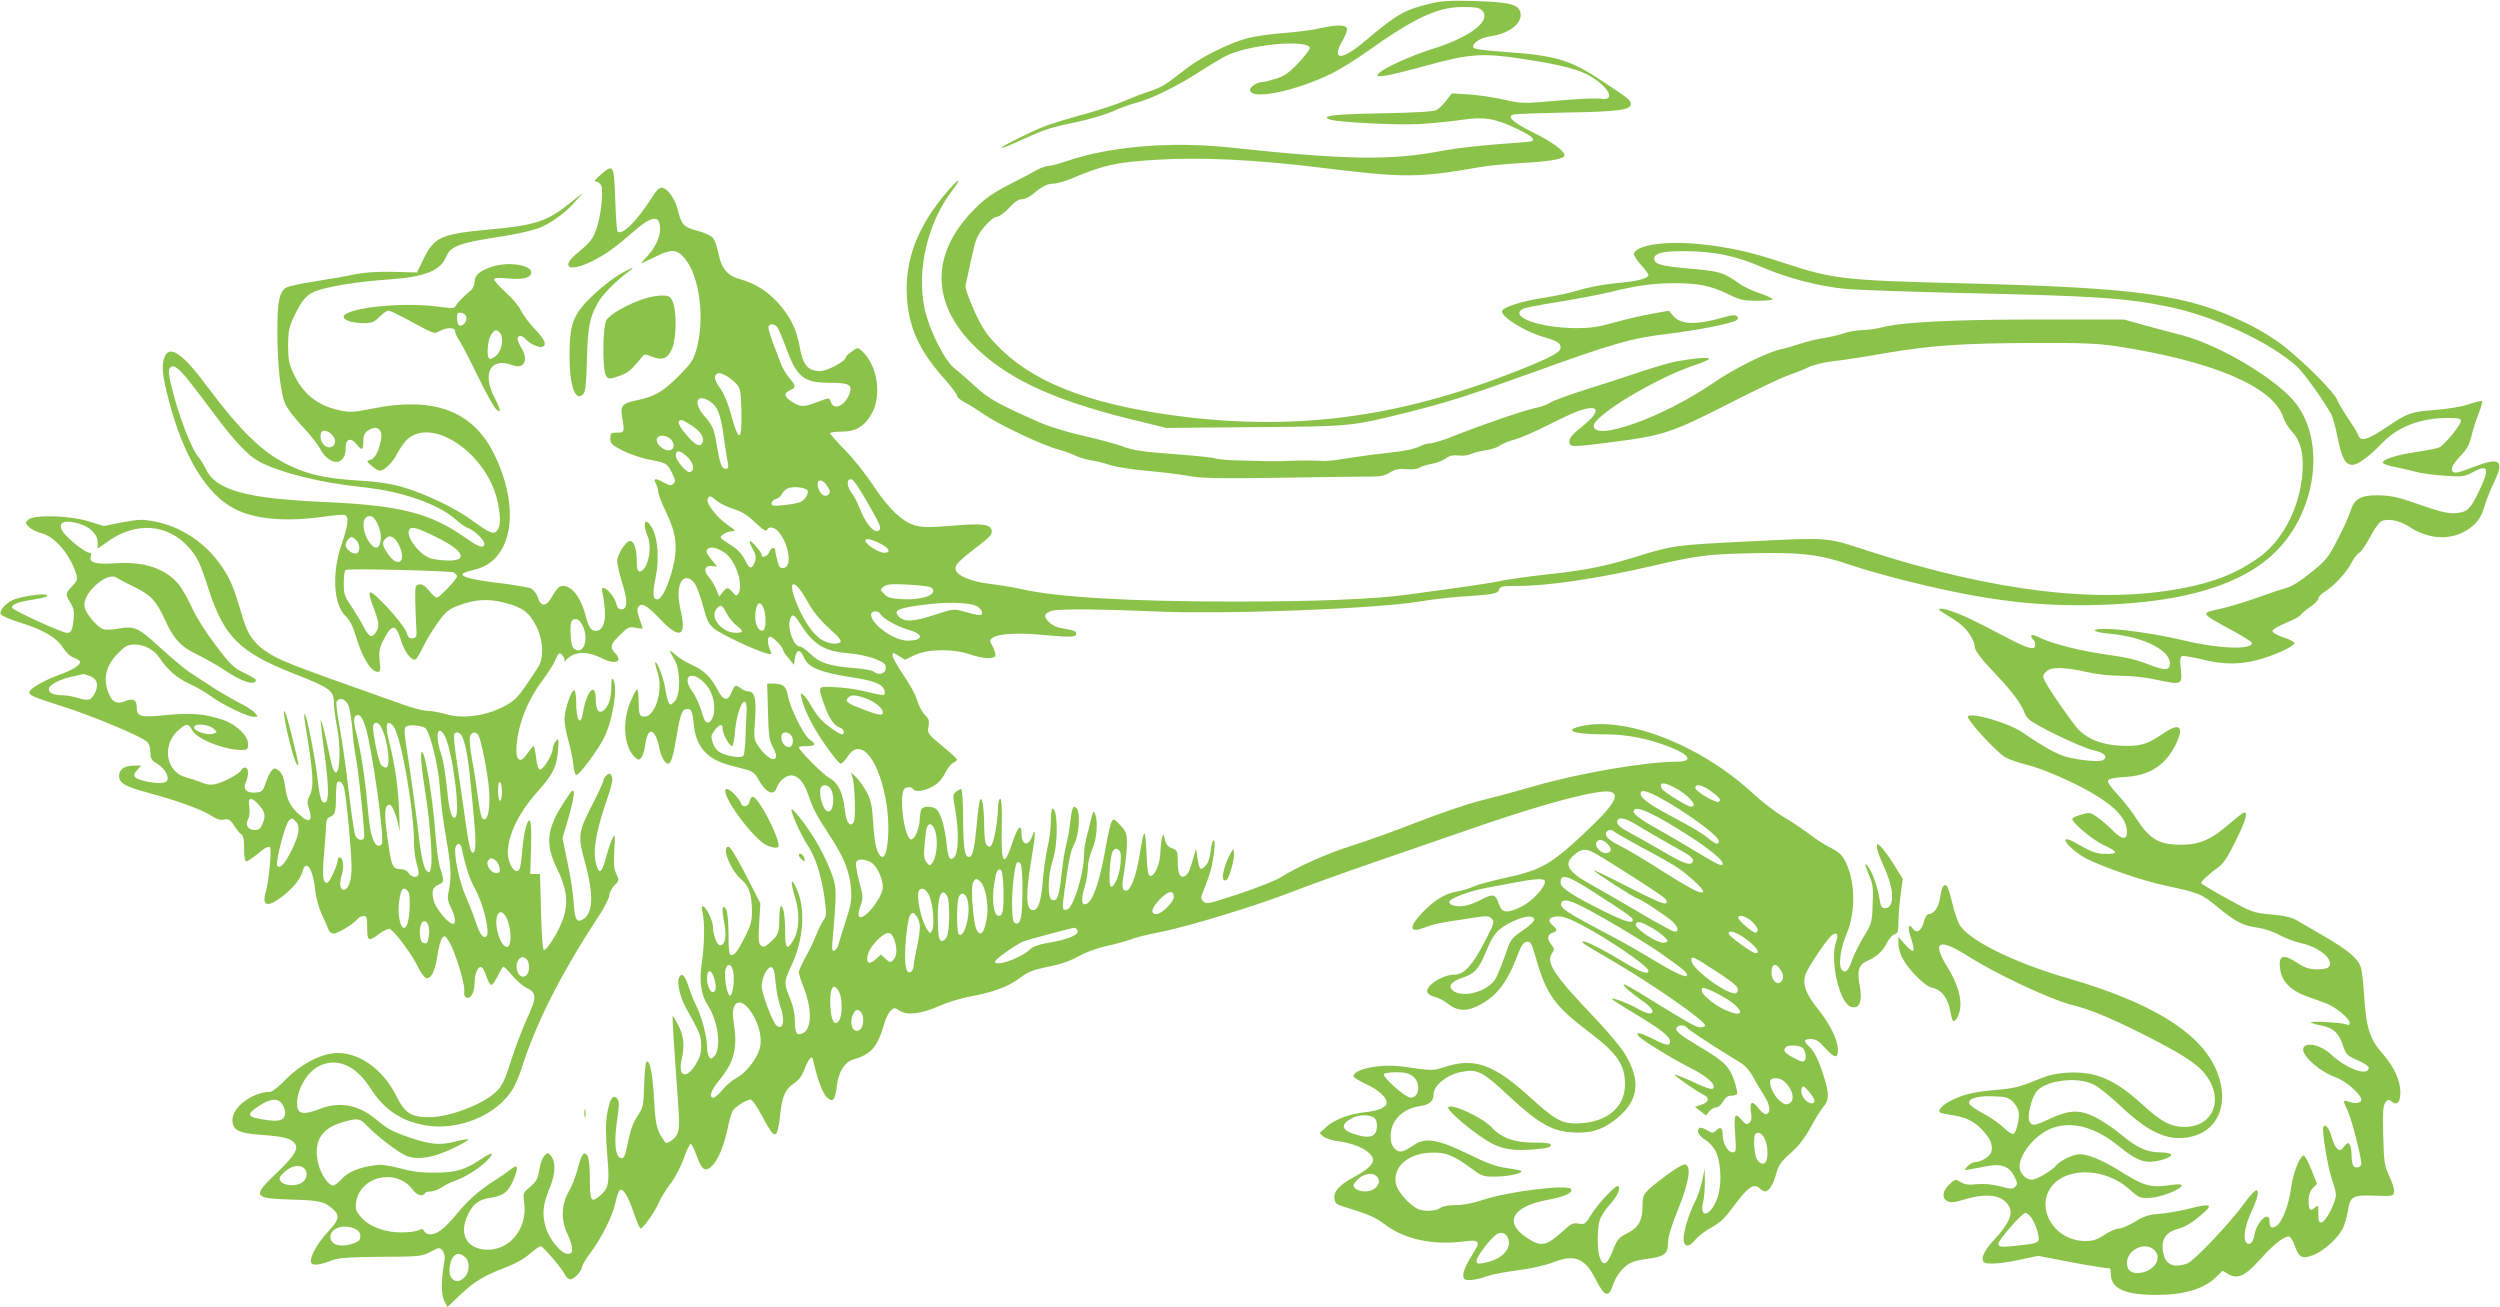
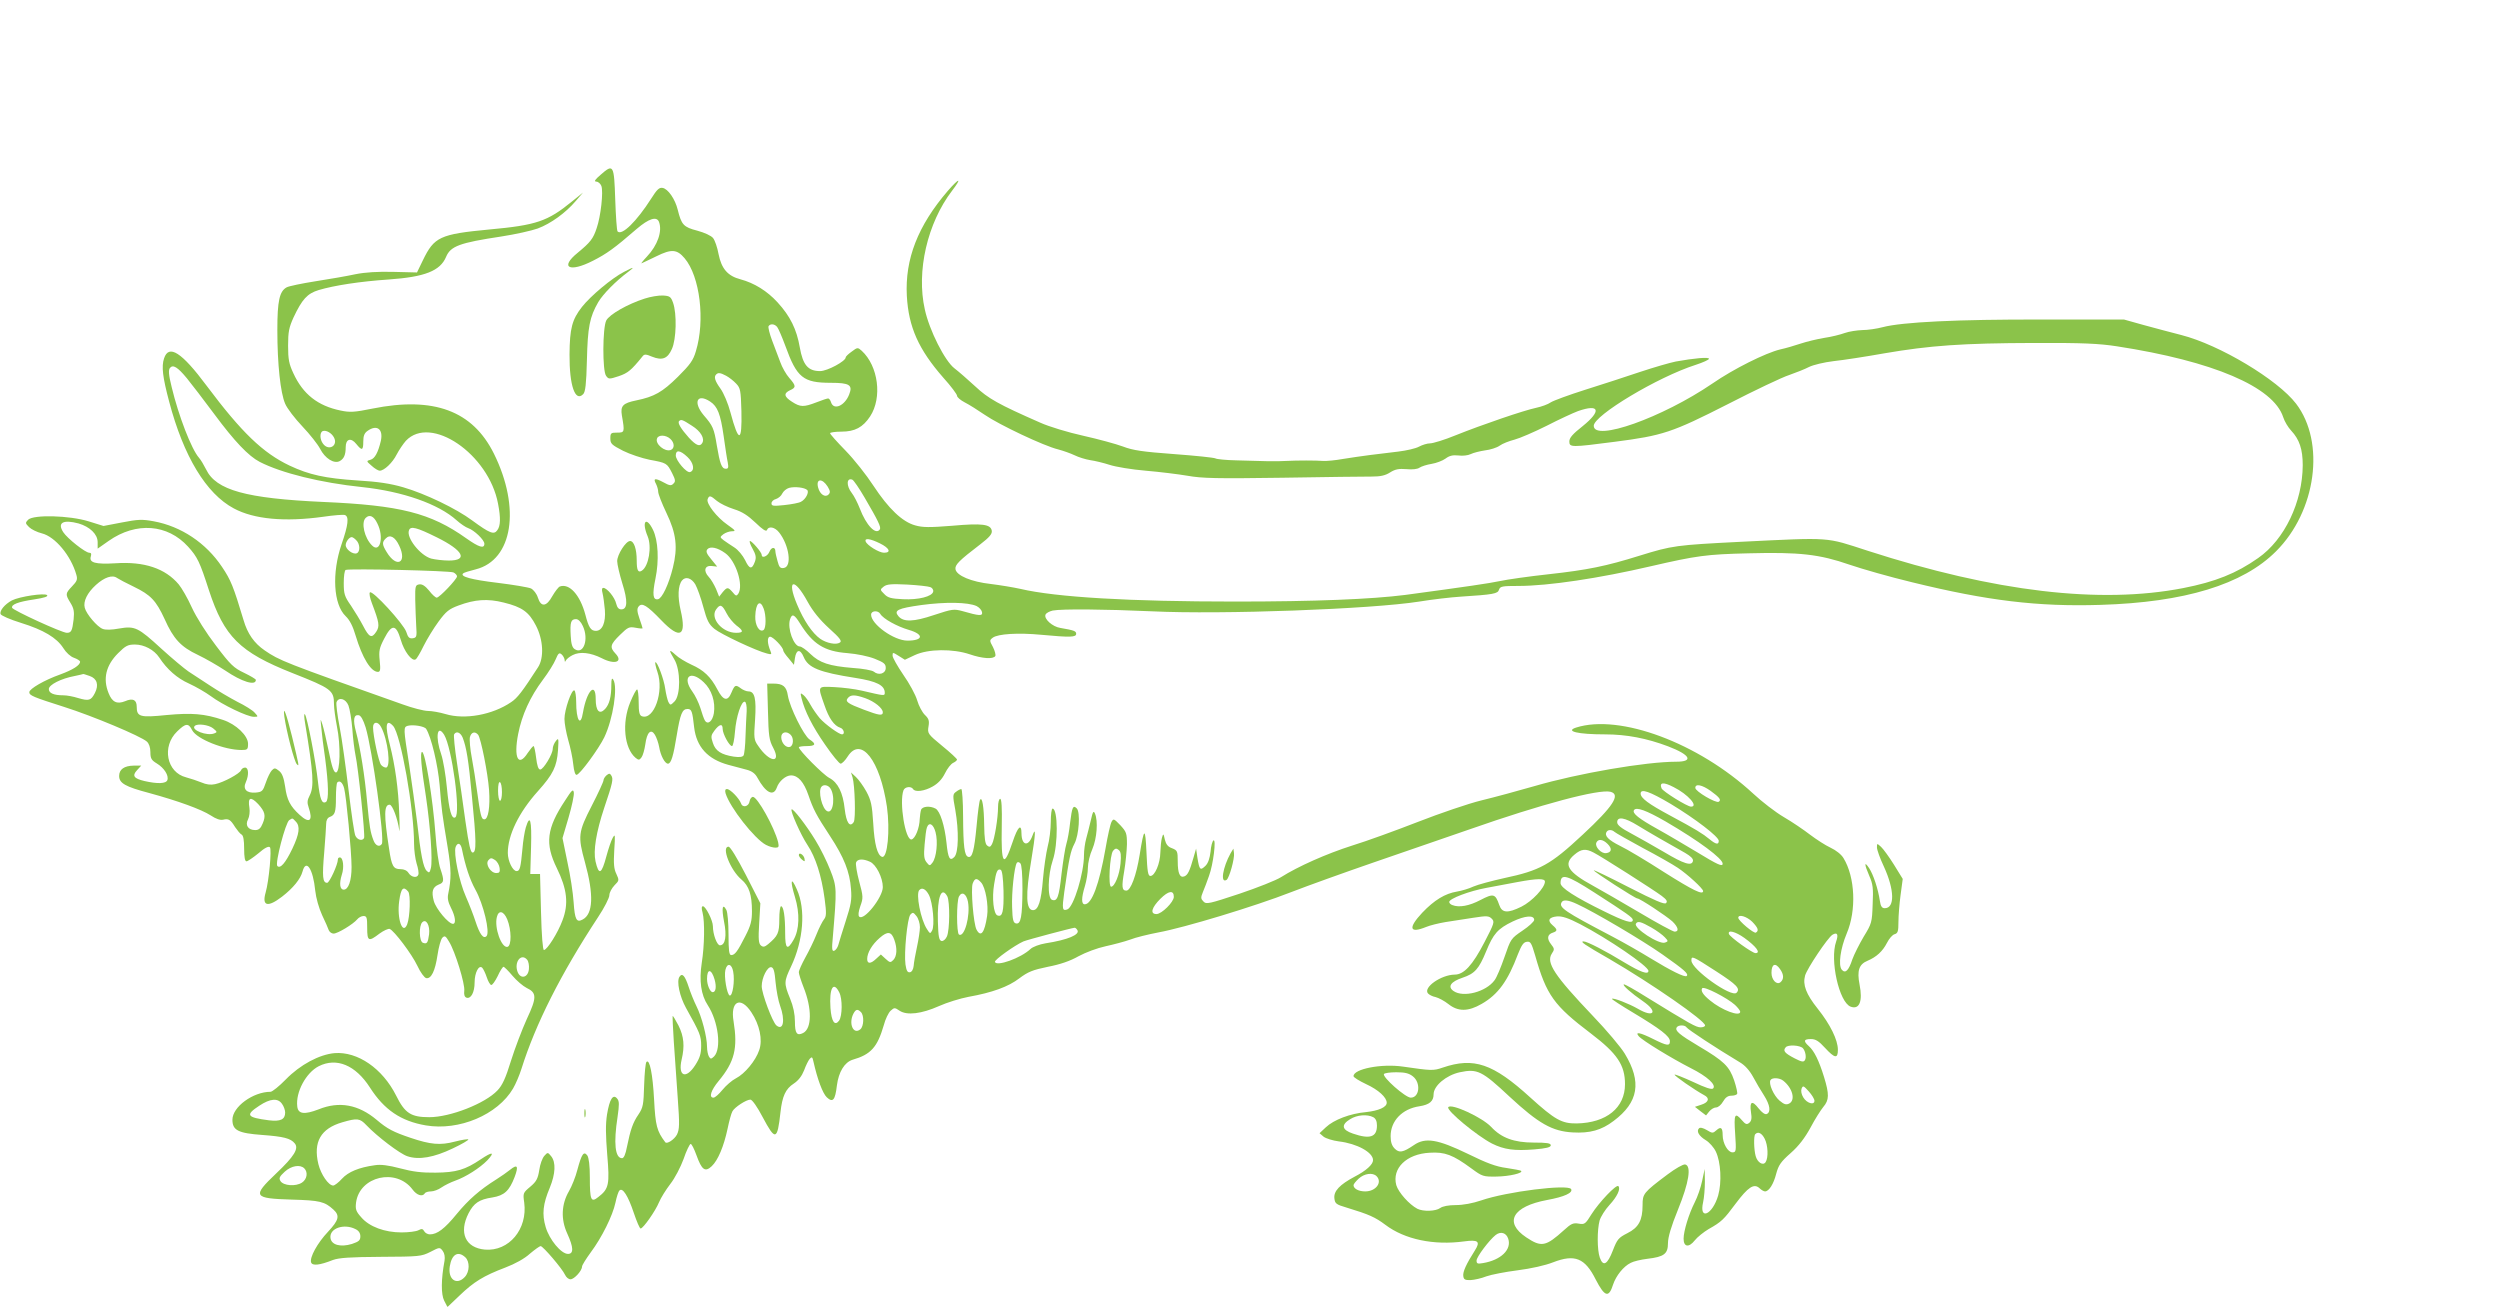
<svg xmlns="http://www.w3.org/2000/svg" version="1.0" width="1280pt" height="669pt" viewBox="0 0 1280 669" preserveAspectRatio="xMidYMid meet">
  <g transform="translate(0,669) scale(0.1,-0.1)" fill="#8bc34a" stroke="none">
-     <path d="M7320 6671 c-126 -30 -171 -55 -327 -188 -127 -107 -180 -105 -117 3 14 24 23 51 20 59 -7 19 -56 19 -138 0 -35 -8 -117 -19 -184 -24 -67 -5 -150 -17 -185 -26 -89 -23 -232 -93 -308 -151 -35 -27 -80 -61 -100 -76 -20 -15 -61 -35 -91 -44 -30 -9 -89 -32 -131 -50 -41 -18 -136 -49 -209 -69 -74 -20 -161 -47 -195 -59 -66 -25 -225 -103 -225 -111 0 -6 27 5 115 45 105 48 139 59 267 85 64 13 146 38 183 54 36 17 93 37 127 46 75 19 212 87 325 161 46 30 105 65 131 78 112 57 411 86 428 42 3 -7 -24 -42 -58 -78 -52 -54 -74 -69 -118 -82 -29 -9 -59 -16 -66 -16 -27 0 -64 -24 -64 -40 0 -56 236 -7 425 87 39 20 120 70 180 113 240 170 354 223 481 224 55 1 86 -3 97 -13 62 -51 -47 -139 -253 -203 -109 -34 -250 -99 -271 -124 -13 -16 -10 -17 36 -11 28 4 124 28 215 53 211 58 279 63 470 35 224 -34 310 -57 377 -100 89 -58 111 -120 37 -106 -19 3 -116 -1 -216 -10 -182 -16 -184 -16 -283 6 -55 12 -137 24 -181 26 l-81 5 -28 -37 c-16 -20 -38 -41 -49 -48 -14 -8 -105 -14 -281 -17 -250 -5 -317 -13 -266 -32 40 -14 344 -30 461 -23 63 4 158 13 211 21 119 17 172 9 287 -46 77 -37 98 -56 70 -64 -7 -2 -87 -9 -178 -15 -91 -7 -210 -21 -265 -31 -270 -53 -491 -50 -1100 15 -302 32 -611 6 -834 -70 -41 -14 -84 -25 -95 -25 -12 0 -37 -9 -56 -20 -19 -11 -84 -45 -145 -76 -88 -46 -124 -72 -180 -129 -214 -218 -219 -464 -14 -679 166 -175 402 -289 813 -391 l188 -46 452 4 c499 4 491 3 791 78 196 49 308 85 630 201 409 148 505 176 689 198 163 20 328 53 356 70 11 7 12 12 3 21 -8 8 -26 7 -69 -6 -139 -40 -220 -38 -258 9 l-21 25 -85 -15 c-47 -8 -133 -28 -191 -44 -84 -24 -125 -30 -200 -30 -187 1 -346 59 -271 99 10 5 91 21 180 35 89 14 208 37 264 50 136 34 224 46 334 46 120 0 184 -13 270 -55 63 -31 79 -35 153 -35 48 0 80 4 76 9 -3 5 -34 19 -69 31 -36 12 -82 34 -104 50 -76 55 -99 62 -254 75 -144 13 -178 22 -178 51 0 28 44 39 160 38 147 -1 257 -24 387 -80 136 -59 302 -102 443 -114 63 -5 320 -14 570 -20 694 -15 851 -25 1070 -70 235 -48 521 -181 661 -307 36 -33 142 -182 178 -250 6 -12 20 -66 31 -120 21 -102 39 -133 75 -133 27 0 85 42 150 110 82 85 197 130 338 130 55 0 67 -3 67 -16 0 -19 -82 -119 -109 -134 -10 -5 -64 -16 -119 -24 -104 -16 -172 -37 -172 -55 0 -5 26 -15 58 -21 31 -6 82 -18 112 -26 30 -8 98 -17 150 -20 87 -6 99 -4 140 18 81 44 89 21 32 -98 -46 -93 -58 -105 -115 -111 -44 -4 -84 6 -232 58 -68 24 -109 32 -167 33 -93 1 -124 -17 -145 -84 -7 -25 -37 -90 -66 -145 -47 -91 -59 -106 -136 -167 -53 -43 -98 -72 -125 -78 -22 -6 -88 -28 -146 -49 -58 -21 -140 -46 -183 -56 -115 -25 -117 -21 56 -115 53 -29 97 -57 97 -62 0 -37 -172 -30 -363 16 -124 30 -306 56 -389 56 -83 0 -64 -17 27 -25 169 -16 305 -83 305 -152 0 -37 -25 -38 -112 -4 -54 22 -118 37 -196 47 -139 19 -290 56 -354 87 -34 17 -48 20 -48 11 0 -7 5 -16 10 -19 6 -3 10 -15 10 -26 0 -31 -32 -23 -148 38 -161 85 -222 114 -281 134 -55 19 -82 16 -47 -5 88 -54 109 -70 136 -107 16 -23 30 -52 30 -65 0 -25 25 -58 120 -159 70 -73 123 -145 134 -181 4 -12 14 -29 24 -37 36 -33 270 -145 326 -157 58 -12 81 -34 55 -51 -17 -12 -118 -3 -189 16 -47 12 -117 51 -226 126 -71 48 -263 104 -278 81 -9 -15 146 -184 192 -210 20 -11 67 -27 103 -36 79 -18 246 -90 343 -148 121 -71 176 -133 176 -198 0 -43 -27 -39 -75 10 -22 22 -56 52 -77 66 -36 25 -40 26 -83 13 -25 -7 -45 -17 -45 -22 0 -20 104 -107 159 -133 64 -29 76 -43 39 -45 -71 -3 -85 1 -180 55 -25 15 -49 23 -52 17 -9 -13 52 -69 104 -96 88 -45 288 -114 406 -139 179 -39 183 -41 269 -111 94 -77 128 -94 206 -105 33 -5 82 -21 111 -38 29 -16 78 -34 109 -41 98 -21 175 -89 140 -124 -6 -6 -33 -10 -61 -10 -38 1 -60 8 -96 32 -76 50 -101 41 -89 -35 9 -59 53 -105 130 -133 33 -12 80 -29 104 -38 49 -18 121 -77 121 -100 0 -11 -5 -13 -17 -8 -24 10 -190 19 -181 10 4 -4 28 -11 54 -16 60 -11 89 -38 110 -102 15 -46 21 -52 76 -76 38 -17 58 -31 56 -41 -8 -41 -114 -2 -194 72 -77 71 -181 63 -127 -10 31 -42 99 -90 154 -109 49 -17 129 -88 129 -113 0 -17 -28 -23 -60 -12 -36 13 -36 9 -9 -47 18 -38 69 -235 69 -269 0 -19 -31 -27 -41 -11 -5 8 -9 32 -9 54 0 22 -4 47 -9 54 -8 12 -13 11 -29 -9 -17 -21 -22 -23 -36 -11 -9 8 -21 33 -27 57 -12 45 -33 72 -43 55 -10 -15 24 -220 45 -273 10 -27 19 -61 19 -76 -1 -38 -51 -136 -72 -140 -15 -3 -18 4 -18 44 0 45 -1 46 -18 31 -24 -22 -32 -13 -32 37 0 27 7 47 21 62 l22 23 -29 73 c-16 40 -34 72 -39 72 -21 -3 -55 -92 -65 -168 -11 -87 -47 -179 -78 -195 -23 -12 -32 -6 -32 26 0 58 -66 -1 -77 -69 -6 -42 -29 -60 -44 -37 -16 22 -2 93 31 162 32 67 39 110 18 101 -7 -3 -32 -30 -55 -62 -74 -103 -260 -299 -294 -311 -77 -27 -118 -3 -126 71 -6 57 20 91 81 107 29 7 68 30 108 64 76 62 65 69 -60 37 -44 -11 -111 -22 -147 -25 -54 -4 -78 -12 -124 -40 -31 -19 -68 -35 -82 -35 -14 0 -47 -14 -74 -32 -39 -26 -59 -32 -99 -32 -167 1 -266 186 -158 295 87 86 271 72 383 -29 50 -45 55 -47 107 -45 55 2 162 44 162 64 0 6 -20 7 -52 2 -107 -16 -138 -7 -263 71 -91 56 -161 86 -206 86 -34 0 -98 -30 -120 -56 -23 -28 -101 -74 -126 -74 -31 0 -63 34 -63 66 0 70 87 171 172 200 104 34 218 2 338 -96 81 -65 122 -84 175 -77 53 6 98 25 90 37 -3 5 -30 10 -58 10 -67 1 -115 23 -202 95 -38 32 -98 71 -133 88 -78 37 -129 34 -227 -11 -78 -37 -91 -39 -104 -14 -14 27 11 127 40 158 51 54 206 72 287 32 25 -11 90 -64 145 -116 148 -140 253 -182 370 -148 138 40 184 190 108 352 -86 183 -335 334 -746 453 -286 82 -524 201 -564 280 -10 20 -26 68 -35 106 -9 39 -21 77 -25 84 -15 23 -30 2 -37 -51 -7 -51 -31 -88 -59 -88 -8 0 -19 -17 -25 -41 -13 -46 -37 -61 -56 -34 -24 32 -29 6 -9 -50 10 -30 15 -58 11 -63 -5 -4 -23 11 -42 32 l-34 39 0 -37 c0 -22 10 -55 25 -80 34 -59 113 -136 144 -142 50 -10 84 -52 96 -119 4 -22 9 -43 12 -48 10 -17 32 16 39 58 8 57 -15 133 -66 215 -80 130 -45 150 104 56 147 -94 423 -223 537 -252 92 -23 193 -65 359 -148 176 -88 269 -146 309 -192 114 -129 61 -284 -96 -284 -69 1 -119 27 -213 114 -141 129 -240 172 -384 164 -64 -4 -100 -13 -170 -42 -72 -30 -108 -39 -192 -46 -120 -11 -170 -22 -237 -56 -44 -23 -67 -48 -54 -60 3 -3 32 -9 66 -14 69 -10 115 -34 160 -86 34 -38 46 -72 36 -103 -7 -23 -53 -51 -83 -51 -10 0 -27 -10 -38 -21 -19 -22 -19 -22 11 -16 17 2 56 10 87 16 75 15 117 -1 142 -54 16 -32 16 -39 4 -51 -12 -13 -23 -12 -78 2 -42 11 -84 14 -119 11 -41 -5 -62 -2 -83 11 -27 16 -28 15 -58 -13 -35 -33 -39 -70 -9 -85 16 -9 36 -7 92 10 119 36 203 19 228 -48 13 -34 -12 -85 -76 -154 -54 -58 -73 -96 -60 -117 10 -17 82 -13 186 9 l94 20 125 -24 c69 -14 152 -28 185 -33 l60 -8 3 -37 c6 -68 77 -98 232 -98 140 0 242 30 303 88 l37 36 30 -18 c47 -27 86 -9 165 79 67 76 125 120 147 113 7 -3 20 -24 28 -48 21 -60 37 -68 96 -45 52 20 123 84 149 135 9 17 20 57 26 88 12 78 23 84 139 80 91 -3 95 -2 98 19 2 12 -9 48 -24 80 -26 54 -28 69 -32 208 -3 121 -1 154 11 170 13 16 17 17 31 6 28 -24 46 -6 46 46 0 59 -33 132 -87 193 -70 79 -88 134 -99 307 -3 54 -10 114 -15 134 -12 48 -60 90 -187 164 -57 33 -120 70 -141 82 -27 16 -64 25 -133 31 -94 9 -99 11 -227 82 -72 39 -131 75 -131 79 0 10 47 52 88 81 25 17 48 52 88 133 52 106 64 147 45 147 -6 0 -38 -25 -73 -55 -96 -84 -155 -110 -253 -110 -109 0 -158 28 -223 128 -25 40 -70 98 -100 129 -32 34 -52 63 -49 71 4 10 30 16 89 19 122 7 204 59 256 163 48 97 23 119 -66 57 -78 -54 -119 -65 -216 -60 -100 5 -176 37 -224 94 -39 47 -135 186 -159 231 -16 31 -16 34 2 53 24 26 91 26 205 0 50 -12 122 -20 177 -20 56 0 130 -8 188 -21 125 -27 129 -25 121 53 -5 41 -4 63 4 68 6 4 55 -4 108 -17 114 -29 208 -26 312 7 78 25 153 61 157 76 2 6 -22 20 -54 30 -34 11 -58 25 -58 33 0 8 30 26 70 42 38 16 71 33 73 39 2 6 24 24 48 41 24 16 44 36 44 44 0 8 12 22 28 32 50 31 113 98 138 145 13 26 32 52 43 57 10 6 35 42 55 80 20 39 46 76 58 82 30 16 93 5 140 -26 112 -75 239 -74 328 2 30 26 44 49 59 96 10 34 33 92 51 129 53 111 31 129 -100 79 -44 -17 -86 -31 -95 -31 -31 0 -28 31 7 68 52 57 59 67 73 124 7 29 23 79 36 111 12 31 20 60 17 63 -3 3 -34 -4 -68 -16 -36 -12 -108 -24 -174 -29 -119 -9 -140 -16 -236 -81 -108 -73 -144 -84 -155 -49 -4 11 -27 49 -51 84 -24 36 -50 80 -58 98 -16 40 -158 183 -269 272 -44 35 -125 86 -181 113 -313 155 -553 189 -1491 212 -588 15 -641 21 -895 105 -169 56 -282 81 -436 96 -164 16 -312 -5 -328 -48 -3 -8 12 -33 34 -57 22 -24 40 -48 40 -54 0 -18 -61 -33 -167 -42 -57 -5 -136 -20 -180 -33 -43 -14 -126 -32 -185 -41 -115 -17 -218 -50 -218 -70 0 -31 116 -103 215 -132 71 -21 85 -30 85 -55 0 -23 -57 -53 -225 -119 -614 -243 -1154 -311 -1770 -225 -440 62 -719 175 -895 362 -53 56 -75 89 -114 177 -31 69 -46 116 -42 129 3 12 17 73 30 135 22 101 29 117 67 162 25 30 50 50 63 50 11 0 38 20 62 45 28 31 49 45 67 45 15 0 41 13 59 29 44 37 71 51 104 51 14 0 52 11 83 23 173 73 234 86 442 99 234 14 504 1 854 -42 416 -51 486 -51 800 4 44 8 139 17 210 21 150 8 225 21 225 40 0 23 -65 70 -163 118 -102 50 -136 83 -95 91 13 3 136 7 273 10 256 4 325 13 325 43 0 20 -9 27 -145 117 -165 110 -238 132 -499 150 -103 7 -161 15 -163 23 -7 22 38 51 91 58 102 14 172 76 147 131 -15 34 -67 44 -236 49 -120 3 -165 1 -225 -14z m2984 -5620 c14 -13 28 -36 31 -51 7 -32 -10 -106 -26 -116 -6 -3 -28 11 -50 32 -21 21 -69 54 -106 74 -38 19 -69 42 -71 51 -5 25 43 39 125 36 60 -2 76 -6 97 -26z m89 -586 c21 -20 50 -99 45 -121 -3 -16 -17 -21 -78 -28 -116 -13 -124 -13 -128 6 -3 16 121 158 138 158 5 0 15 -7 23 -15z m638 -176 c39 -39 3 -102 -66 -115 -48 -9 -75 9 -75 50 0 68 94 112 141 65z" />
    <path d="M3075 5795 c-29 -25 -35 -34 -22 -35 10 0 21 -10 26 -22 11 -29 -3 -156 -24 -216 -18 -55 -33 -73 -97 -126 -94 -76 -43 -103 78 -41 69 35 110 64 224 163 62 53 102 66 114 36 18 -48 -7 -120 -62 -178 -20 -21 -32 -37 -27 -34 6 2 40 19 76 36 77 38 105 36 144 -10 79 -93 106 -319 58 -476 -14 -48 -30 -69 -92 -131 -80 -79 -121 -102 -213 -121 -69 -14 -82 -28 -74 -77 15 -86 14 -88 -24 -88 -32 0 -35 -2 -35 -30 0 -27 7 -33 65 -63 36 -18 97 -38 136 -46 87 -16 89 -17 115 -68 17 -34 19 -43 7 -54 -11 -12 -20 -11 -52 7 -43 23 -53 20 -37 -9 6 -12 11 -30 11 -40 0 -11 19 -60 42 -108 51 -106 59 -177 33 -281 -21 -85 -55 -157 -76 -161 -26 -5 -30 23 -13 106 19 91 14 196 -13 250 -35 71 -59 42 -27 -34 22 -53 6 -153 -30 -176 -19 -12 -26 2 -26 52 0 59 -14 100 -34 100 -22 0 -66 -70 -66 -103 0 -16 12 -67 26 -113 29 -91 27 -134 -5 -134 -13 0 -21 9 -26 29 -7 32 -47 81 -66 81 -7 0 -9 -9 -4 -27 4 -16 9 -54 12 -86 5 -64 -13 -107 -46 -107 -26 0 -37 17 -54 83 -27 101 -82 162 -131 144 -7 -3 -24 -25 -38 -49 -30 -55 -58 -58 -74 -8 -6 20 -22 40 -35 47 -13 6 -91 19 -172 29 -133 16 -193 32 -176 48 3 4 33 13 65 21 189 48 231 313 93 592 -109 220 -308 294 -622 231 -93 -19 -116 -20 -163 -10 -117 24 -193 84 -242 191 -22 47 -27 70 -27 141 0 72 5 94 28 145 44 93 70 122 129 140 81 24 212 44 358 54 185 13 264 44 294 116 23 55 70 72 282 104 72 11 156 30 187 41 67 25 143 80 195 141 l37 43 -57 -46 c-124 -101 -181 -121 -423 -143 -253 -24 -282 -38 -340 -158 l-30 -62 -120 3 c-81 2 -145 -2 -195 -12 -41 -9 -133 -25 -204 -36 -70 -11 -137 -25 -148 -31 -37 -20 -48 -69 -48 -219 0 -175 16 -322 40 -377 10 -24 50 -76 88 -116 39 -41 79 -92 91 -115 25 -49 71 -78 100 -63 22 12 31 32 31 72 0 42 27 50 54 16 29 -36 36 -34 36 12 0 30 6 44 22 55 48 34 81 9 68 -51 -14 -60 -31 -91 -53 -97 -22 -6 -22 -7 6 -31 15 -14 34 -25 41 -25 23 0 66 41 87 83 12 23 33 54 47 70 127 135 424 -67 472 -322 14 -73 13 -114 -4 -136 -17 -24 -38 -16 -128 50 -82 61 -240 137 -353 170 -65 19 -130 29 -234 35 -167 11 -248 29 -348 76 -137 65 -246 170 -425 409 -128 172 -194 214 -218 140 -14 -41 -7 -97 26 -221 74 -281 190 -472 331 -547 104 -56 262 -70 457 -43 54 8 105 12 112 9 22 -8 17 -51 -17 -149 -51 -149 -42 -309 21 -369 21 -20 37 -52 51 -100 34 -113 78 -185 114 -185 12 0 14 11 9 58 -5 49 -2 64 23 112 39 76 61 75 85 -6 17 -59 57 -112 76 -100 6 3 24 34 41 69 17 34 51 90 76 124 39 53 54 65 103 83 83 31 148 36 231 15 94 -23 129 -48 165 -118 38 -73 42 -165 11 -213 -80 -124 -106 -158 -138 -179 -95 -65 -237 -91 -336 -61 -30 9 -71 16 -90 16 -20 0 -79 15 -131 34 -608 215 -629 224 -705 276 -54 37 -88 86 -108 155 -52 173 -65 205 -110 272 -82 123 -209 208 -350 234 -60 11 -80 10 -163 -6 l-94 -18 -77 24 c-98 30 -281 35 -309 8 -15 -16 -15 -18 5 -38 11 -11 41 -26 66 -32 67 -17 148 -113 176 -212 7 -24 3 -33 -22 -59 -35 -37 -35 -41 -8 -85 17 -28 20 -44 16 -84 -7 -59 -12 -69 -35 -69 -25 0 -275 115 -280 128 -5 17 31 31 113 43 52 8 73 15 66 22 -12 12 -140 -7 -180 -27 -37 -20 -64 -53 -58 -70 3 -8 49 -28 104 -45 116 -36 183 -76 217 -129 14 -23 37 -44 55 -50 17 -6 31 -15 31 -20 0 -18 -36 -41 -101 -65 -82 -29 -159 -74 -159 -91 0 -17 20 -25 180 -76 142 -45 391 -149 422 -177 11 -10 18 -30 18 -54 0 -32 5 -41 33 -58 38 -23 62 -62 54 -85 -7 -19 -51 -20 -117 -5 -55 13 -65 27 -38 56 l21 23 -39 0 c-48 -1 -74 -19 -74 -53 0 -37 32 -55 153 -87 147 -40 268 -84 316 -115 27 -18 48 -25 63 -22 28 7 38 1 62 -38 11 -16 25 -34 33 -38 9 -5 13 -29 13 -72 0 -44 4 -65 12 -65 6 0 34 19 61 41 32 28 52 38 59 31 10 -10 -5 -173 -22 -232 -20 -70 11 -77 84 -21 57 44 95 91 105 129 18 67 54 14 65 -98 4 -38 19 -90 35 -125 16 -33 31 -68 34 -77 4 -10 15 -18 25 -18 21 0 100 48 121 73 7 9 22 17 32 17 17 0 19 -8 19 -60 0 -70 7 -73 63 -30 22 16 45 26 52 24 23 -9 113 -128 142 -189 15 -33 36 -61 45 -63 26 -5 46 37 58 118 6 41 17 81 25 89 12 12 17 9 34 -20 31 -49 83 -219 78 -252 -2 -19 1 -31 11 -35 23 -8 42 27 42 78 0 50 22 92 39 75 5 -5 16 -27 23 -48 7 -22 18 -40 23 -40 6 -1 20 19 33 45 12 27 26 48 30 48 4 0 25 -21 46 -46 21 -25 54 -53 72 -62 53 -25 53 -49 1 -160 -24 -53 -61 -150 -81 -214 -27 -88 -44 -125 -69 -151 -63 -67 -242 -137 -349 -137 -94 0 -125 20 -170 111 -70 139 -197 226 -315 217 -78 -7 -176 -59 -250 -135 -33 -34 -69 -63 -78 -63 -89 0 -195 -77 -195 -143 0 -54 29 -69 153 -78 108 -8 145 -17 166 -43 22 -26 -2 -66 -95 -154 -124 -118 -118 -128 81 -134 143 -4 167 -10 212 -51 34 -31 28 -54 -27 -113 -55 -58 -96 -133 -87 -158 7 -18 44 -14 112 13 31 11 86 15 245 16 196 1 207 2 253 25 48 25 49 25 64 5 9 -12 12 -31 9 -50 -18 -97 -18 -172 -2 -204 l17 -33 62 59 c73 70 123 101 234 143 50 19 99 46 126 71 25 21 50 39 55 39 12 0 111 -116 125 -147 6 -13 18 -23 28 -23 19 0 59 44 59 65 0 7 20 39 44 72 57 76 113 189 127 255 6 29 15 58 21 63 16 16 44 -28 73 -115 15 -44 30 -80 35 -80 13 0 76 90 94 134 9 22 35 64 58 94 23 29 53 87 68 128 14 42 31 76 36 77 5 1 18 -25 30 -58 27 -75 44 -88 78 -56 32 30 62 102 81 191 8 39 19 80 25 90 11 21 71 60 92 60 9 0 36 -38 63 -90 65 -122 75 -120 91 25 9 82 26 120 68 147 24 16 41 38 53 68 9 25 22 51 29 59 11 12 14 9 19 -15 20 -89 47 -162 68 -182 31 -29 43 -16 52 61 9 69 39 118 80 131 94 27 127 64 160 177 8 31 24 64 35 74 19 17 21 17 46 0 38 -25 112 -16 202 24 40 18 108 39 150 47 123 22 205 52 261 95 44 33 68 43 146 59 63 12 115 30 157 54 37 20 96 42 138 51 41 9 98 24 126 34 27 11 93 27 145 37 132 24 495 134 679 206 85 33 277 102 425 153 149 51 369 127 490 169 365 128 661 207 721 192 53 -14 13 -75 -142 -219 -166 -155 -219 -184 -403 -223 -63 -14 -134 -33 -157 -43 -23 -11 -61 -22 -85 -26 -60 -10 -115 -43 -177 -108 -74 -79 -66 -108 20 -73 19 8 63 19 99 25 35 5 99 15 142 22 70 11 80 10 95 -5 15 -15 13 -23 -37 -119 -62 -120 -106 -167 -153 -167 -70 -1 -162 -66 -137 -96 6 -7 23 -16 39 -19 16 -4 46 -20 66 -36 49 -39 101 -39 170 1 84 48 134 117 186 255 18 45 28 61 45 63 19 3 24 -5 43 -70 58 -204 96 -256 286 -400 134 -102 174 -161 174 -259 0 -121 -95 -198 -247 -201 -77 -1 -112 19 -238 133 -191 174 -289 207 -448 153 -49 -17 -58 -16 -204 5 -110 16 -253 -12 -253 -49 0 -6 29 -24 65 -41 63 -29 105 -68 105 -95 0 -23 -42 -41 -106 -48 -80 -7 -165 -39 -206 -78 l-32 -30 21 -18 c12 -9 47 -20 78 -24 93 -11 175 -56 175 -96 0 -22 -35 -54 -95 -85 -75 -40 -107 -73 -103 -110 3 -27 8 -32 63 -48 115 -35 146 -49 198 -88 99 -75 248 -106 403 -85 73 10 85 0 55 -47 -44 -69 -62 -109 -59 -130 2 -18 9 -22 38 -21 19 1 55 9 80 19 25 9 97 23 160 31 70 9 141 25 182 41 111 43 163 22 218 -88 46 -89 67 -96 89 -26 15 45 53 93 90 111 14 8 53 17 86 21 85 10 105 25 105 80 0 30 16 85 51 171 57 140 70 225 37 232 -10 2 -50 -21 -90 -51 -124 -93 -128 -99 -128 -157 0 -78 -20 -115 -78 -144 -45 -23 -52 -31 -74 -88 -28 -73 -50 -85 -67 -37 -14 40 -14 142 -1 190 6 20 28 55 50 79 40 43 59 84 46 97 -10 11 -99 -83 -137 -143 -32 -52 -36 -54 -66 -49 -28 5 -39 0 -75 -33 -94 -85 -116 -89 -194 -37 -115 77 -70 158 107 191 88 16 134 37 123 56 -16 26 -330 -13 -460 -58 -44 -15 -93 -24 -130 -24 -37 0 -68 -6 -80 -15 -23 -17 -87 -19 -117 -4 -42 22 -97 84 -108 121 -23 86 52 160 171 166 78 5 119 -11 213 -80 57 -42 61 -43 130 -42 65 1 137 18 125 29 -2 3 -36 9 -75 15 -54 7 -101 25 -197 72 -155 75 -218 86 -277 45 -56 -38 -75 -41 -98 -18 -15 15 -21 34 -21 64 0 78 59 140 148 153 51 8 72 26 72 61 0 44 65 98 134 113 90 19 113 8 255 -125 149 -138 218 -177 323 -183 88 -5 147 11 210 59 127 95 145 199 57 344 -19 32 -92 119 -164 194 -196 206 -240 272 -210 318 15 22 14 26 -4 49 -22 28 -19 50 10 59 24 8 24 16 -2 38 -28 24 -19 41 23 45 26 2 57 -8 119 -40 142 -74 349 -215 349 -239 0 -21 -41 -6 -121 42 -98 60 -193 109 -211 109 -20 0 1 -15 132 -90 218 -127 490 -316 490 -340 0 -6 -11 -10 -23 -10 -23 0 -53 17 -282 158 -54 34 -104 62 -110 62 -13 -1 38 -46 98 -87 78 -54 55 -86 -27 -38 -45 26 -127 58 -133 51 -2 -2 47 -34 109 -71 140 -84 188 -121 188 -146 0 -26 -15 -24 -85 11 -68 34 -95 39 -75 15 18 -22 171 -115 267 -164 84 -42 132 -86 114 -104 -7 -7 -40 4 -101 33 -50 23 -93 40 -96 38 -4 -5 103 -79 151 -105 30 -15 24 -37 -14 -49 l-33 -11 28 -22 29 -22 16 20 c10 12 25 21 36 21 10 0 26 14 35 30 12 21 25 30 42 30 14 0 27 4 30 9 3 4 -4 36 -15 69 -25 73 -52 99 -182 176 -99 59 -123 79 -112 96 8 13 42 13 50 0 7 -11 148 -104 273 -179 26 -15 50 -42 68 -75 15 -28 40 -71 56 -95 31 -49 36 -86 13 -95 -9 -3 -24 8 -41 29 -33 43 -47 36 -39 -19 5 -31 3 -45 -9 -55 -12 -10 -19 -8 -37 13 -37 43 -42 33 -35 -69 6 -90 5 -95 -14 -95 -23 0 -50 46 -50 88 0 38 -9 46 -32 25 -18 -16 -21 -16 -49 1 -19 11 -34 15 -40 9 -15 -15 0 -40 35 -61 18 -11 41 -37 51 -58 26 -54 31 -158 12 -225 -29 -99 -99 -130 -77 -34 5 22 9 69 9 105 l-1 65 -13 -61 c-7 -34 -24 -83 -38 -110 -30 -59 -57 -147 -57 -186 0 -43 27 -47 57 -9 13 17 46 43 71 58 66 37 78 49 139 131 63 84 93 104 121 79 10 -10 23 -17 29 -17 20 0 44 38 57 90 12 44 23 61 74 106 42 37 73 78 102 131 22 42 52 89 65 105 31 36 31 66 4 154 -26 84 -50 133 -78 158 -29 26 -26 36 11 36 24 0 40 -10 72 -45 50 -54 66 -57 66 -10 0 50 -39 130 -103 210 -60 75 -78 123 -65 170 10 36 116 194 140 209 25 15 32 2 19 -35 -33 -94 15 -310 74 -333 45 -17 63 27 46 113 -14 71 -3 104 41 122 45 19 77 48 99 91 11 22 29 43 40 45 16 5 19 15 19 63 0 31 5 94 11 138 l11 82 -45 73 c-25 40 -55 81 -66 91 -21 19 -21 19 -21 -3 0 -12 16 -57 36 -99 54 -118 56 -212 4 -212 -14 0 -21 9 -25 37 -9 62 -34 136 -55 168 -26 39 -25 20 1 -40 18 -41 21 -62 17 -145 -3 -93 -5 -99 -46 -166 -23 -39 -49 -91 -58 -116 -19 -58 -36 -74 -54 -53 -19 23 -7 109 25 185 51 120 43 289 -16 386 -11 19 -39 41 -67 54 -26 12 -72 42 -104 66 -31 24 -91 65 -134 90 -43 25 -114 80 -158 121 -280 259 -682 409 -906 338 -59 -19 9 -35 148 -35 110 0 213 -20 322 -61 115 -44 133 -79 42 -79 -155 0 -500 -59 -726 -125 -83 -24 -205 -57 -271 -73 -66 -16 -212 -66 -325 -110 -113 -44 -264 -99 -336 -121 -132 -42 -278 -107 -365 -162 -25 -16 -121 -54 -213 -85 -154 -51 -170 -55 -184 -40 -14 14 -15 20 -3 49 7 17 22 55 31 82 22 59 38 191 23 182 -6 -4 -13 -30 -15 -58 -4 -33 -12 -58 -26 -72 -27 -26 -31 -21 -41 40 l-7 48 -13 -45 c-20 -71 -30 -90 -47 -97 -23 -9 -34 15 -34 77 0 52 -2 56 -29 67 -21 7 -31 20 -37 44 -7 33 -8 33 -15 9 -4 -14 -7 -47 -8 -75 -1 -56 -28 -120 -51 -120 -12 0 -16 22 -20 120 -6 133 -12 131 -35 -12 -17 -106 -46 -183 -68 -183 -23 0 -25 19 -11 100 7 41 13 103 14 137 0 57 -3 64 -34 98 -33 34 -35 35 -45 17 -6 -11 -20 -73 -31 -138 -32 -182 -70 -284 -106 -284 -18 0 -18 32 1 94 8 27 15 69 15 93 0 24 10 68 23 96 23 54 30 144 13 182 -7 16 -11 10 -21 -35 -7 -30 -18 -73 -24 -95 -6 -22 -11 -59 -11 -83 0 -93 -53 -266 -85 -278 -26 -10 -28 1 -16 88 25 176 32 210 52 248 24 45 31 162 12 181 -19 19 -24 7 -34 -73 -4 -40 -13 -89 -19 -108 -6 -19 -17 -88 -25 -154 -13 -121 -22 -143 -49 -133 -24 9 -21 128 4 202 28 81 27 265 -1 265 -5 0 -9 -31 -9 -68 0 -37 -7 -95 -16 -127 -8 -33 -19 -107 -24 -166 -9 -114 -24 -159 -51 -159 -36 0 -39 77 -9 255 23 138 24 177 6 126 -21 -58 -55 -50 -56 11 0 54 -19 36 -45 -42 -46 -138 -60 -118 -56 77 2 98 -1 143 -8 143 -6 0 -11 -19 -11 -42 0 -56 -18 -166 -31 -190 -8 -15 -13 -17 -25 -7 -10 8 -14 37 -15 103 -1 93 -10 149 -21 131 -4 -6 -12 -67 -18 -135 -12 -126 -22 -164 -43 -157 -19 6 -25 52 -26 205 0 78 -5 142 -9 142 -5 0 -17 -6 -27 -14 -17 -12 -18 -18 -4 -92 19 -109 17 -220 -5 -242 -23 -23 -32 -7 -40 73 -9 87 -33 163 -56 175 -28 15 -67 12 -74 -6 -3 -9 -6 -30 -7 -47 -1 -46 -23 -101 -42 -105 -32 -6 -64 192 -41 252 7 18 39 22 49 6 10 -17 58 -11 100 13 27 15 48 37 63 67 12 25 31 49 42 54 11 5 20 13 20 17 0 4 -34 36 -76 70 -74 61 -76 64 -70 100 5 29 1 40 -19 59 -13 13 -31 46 -39 74 -8 28 -40 87 -71 131 -30 44 -55 88 -55 98 0 18 1 18 31 -1 l32 -20 51 24 c68 32 195 33 281 4 64 -22 120 -26 131 -9 3 6 -2 26 -12 46 -18 33 -18 35 -1 48 27 20 131 26 247 15 151 -14 180 -13 180 5 0 14 -11 18 -81 30 -40 6 -85 46 -76 68 3 8 20 17 37 21 48 9 265 7 510 -4 353 -17 1121 11 1367 50 67 11 162 22 210 25 170 11 192 15 198 36 6 17 16 19 100 19 152 0 412 39 678 101 234 54 285 61 499 66 262 7 364 -5 517 -58 64 -22 208 -63 320 -90 387 -95 645 -126 965 -116 432 13 729 104 899 274 206 205 254 558 103 756 -94 123 -392 302 -589 352 -51 13 -137 36 -192 51 l-100 28 -420 0 c-435 1 -717 -13 -815 -39 -30 -8 -77 -15 -105 -15 -27 -1 -68 -7 -90 -15 -22 -8 -69 -20 -105 -25 -36 -6 -90 -19 -120 -29 -30 -10 -77 -24 -105 -30 -75 -18 -238 -99 -348 -175 -257 -175 -607 -299 -607 -216 0 53 328 250 522 312 37 12 68 26 68 31 0 10 -76 3 -170 -14 -30 -6 -113 -30 -185 -54 -71 -24 -197 -65 -280 -91 -82 -26 -161 -55 -175 -64 -14 -10 -47 -22 -75 -28 -62 -13 -276 -86 -413 -141 -56 -23 -115 -41 -130 -41 -15 0 -40 -8 -57 -17 -16 -9 -64 -20 -105 -25 -98 -11 -198 -24 -285 -38 -38 -7 -83 -11 -100 -10 -36 3 -134 3 -190 0 -57 -3 -98 -2 -255 3 -52 1 -101 6 -107 10 -7 4 -102 14 -211 22 -162 12 -211 19 -263 39 -35 13 -127 38 -203 55 -77 17 -176 47 -220 67 -214 94 -266 123 -333 186 -38 35 -85 76 -106 92 -49 37 -129 195 -152 302 -44 195 13 442 140 608 52 68 37 67 -22 -1 -154 -179 -220 -350 -210 -538 9 -160 60 -274 187 -419 39 -43 70 -85 70 -92 0 -8 18 -23 39 -34 22 -11 68 -40 103 -64 72 -50 304 -160 376 -177 26 -7 63 -20 84 -30 20 -10 56 -21 80 -25 23 -3 68 -14 99 -24 30 -10 113 -24 185 -30 71 -6 168 -18 215 -26 72 -13 148 -15 485 -10 219 4 425 6 458 6 43 0 68 5 93 21 27 17 45 20 84 17 30 -3 56 0 66 7 10 7 38 16 63 20 24 4 56 16 71 27 20 15 37 19 66 16 21 -3 49 0 63 7 14 7 47 15 73 19 27 3 61 14 75 24 15 11 49 24 76 31 27 7 101 39 165 71 64 33 136 66 160 75 111 39 122 2 24 -77 -51 -40 -68 -60 -68 -78 0 -31 9 -31 232 -2 247 32 293 47 580 193 138 71 279 138 314 149 34 12 80 30 101 41 22 11 77 24 126 30 48 5 165 23 260 40 233 40 400 52 767 53 249 1 332 -3 423 -17 494 -76 802 -208 852 -363 7 -22 25 -52 41 -69 42 -45 59 -95 59 -177 -1 -188 -93 -381 -228 -475 -112 -79 -220 -122 -384 -154 -426 -83 -965 -19 -1615 191 -219 71 -181 69 -650 46 -333 -17 -350 -19 -518 -71 -173 -54 -266 -73 -465 -95 -101 -11 -214 -27 -250 -35 -58 -12 -166 -28 -485 -71 -172 -22 -465 -34 -870 -34 -540 0 -918 22 -1101 65 -36 8 -103 19 -151 25 -100 11 -176 43 -181 76 -3 22 17 43 127 127 47 36 61 53 59 69 -5 34 -48 40 -204 26 -114 -9 -150 -9 -188 2 -66 18 -137 86 -214 203 -35 54 -99 135 -143 180 -43 44 -79 84 -79 89 0 4 26 8 58 8 69 0 110 22 147 78 63 96 42 258 -43 336 -20 18 -22 18 -51 -4 -17 -12 -31 -25 -31 -30 0 -19 -94 -70 -131 -70 -62 0 -88 31 -104 121 -16 93 -49 160 -114 231 -53 58 -119 99 -190 118 -65 17 -97 54 -112 129 -6 34 -19 71 -28 82 -9 12 -44 28 -81 38 -70 18 -81 30 -100 107 -13 54 -50 108 -78 112 -17 3 -29 -9 -58 -55 -74 -116 -150 -191 -172 -168 -4 4 -9 77 -12 163 -6 179 -9 185 -75 127z m904 -779 c6 -7 25 -51 42 -97 59 -163 91 -189 233 -189 95 0 113 -11 94 -59 -22 -58 -79 -84 -93 -41 -3 11 -10 20 -15 20 -5 0 -32 -9 -60 -20 -65 -25 -82 -25 -125 3 -41 26 -44 43 -10 59 32 14 31 23 -4 63 -16 18 -37 55 -46 81 -10 27 -29 77 -42 111 -13 35 -21 67 -18 73 9 14 31 12 44 -4z m-3022 -263 c22 -27 85 -109 140 -183 103 -139 175 -215 233 -245 111 -57 312 -107 525 -129 206 -22 390 -86 483 -170 20 -18 47 -36 59 -40 30 -10 83 -60 83 -80 0 -27 -28 -18 -93 28 -183 130 -339 169 -732 186 -395 18 -549 60 -600 167 -11 22 -27 49 -36 59 -39 44 -105 216 -140 362 -16 64 -17 87 -9 98 16 19 39 5 87 -53z m2761 13 c15 -8 38 -26 51 -40 22 -23 24 -35 27 -140 4 -163 -14 -165 -56 -8 -12 46 -35 100 -51 122 -29 40 -35 61 -22 73 10 10 21 9 51 -7z m-82 -132 c38 -25 53 -64 69 -176 8 -57 17 -118 21 -135 5 -27 3 -33 -10 -33 -21 0 -30 25 -46 120 -14 86 -20 100 -67 154 -56 67 -34 114 33 70z m-93 -124 c45 -28 67 -66 52 -89 -12 -20 -32 -11 -68 28 -41 46 -59 76 -50 85 10 10 17 8 66 -24z m-1833 -60 c22 -42 -27 -71 -56 -32 -17 22 -18 59 -1 65 17 6 45 -10 57 -33z m1722 -7 c22 -20 23 -49 2 -57 -30 -11 -81 31 -70 59 7 20 45 19 68 -2z m88 -93 c31 -29 39 -69 13 -77 -17 -6 -73 59 -73 85 0 30 22 28 60 -8z m907 -208 c69 -118 85 -151 78 -162 -20 -32 -70 20 -103 107 -11 28 -29 64 -41 79 -29 37 -27 80 3 68 7 -3 35 -44 63 -92z m-189 56 c13 -22 14 -30 4 -40 -17 -17 -44 1 -53 35 -13 47 21 50 49 5z m-105 -17 c11 -11 -8 -48 -32 -60 -10 -6 -48 -13 -85 -17 -57 -6 -66 -5 -66 9 0 9 10 19 23 22 12 4 27 16 32 28 6 12 21 25 35 29 29 8 80 2 93 -11z m-462 -56 c16 -13 55 -32 87 -42 42 -13 71 -32 110 -69 37 -36 55 -47 59 -38 8 22 40 16 62 -12 52 -66 67 -176 24 -182 -18 -3 -24 4 -32 35 -6 21 -11 43 -11 50 0 24 -20 23 -30 -1 -9 -24 -40 -37 -40 -17 0 13 -50 71 -60 71 -5 0 1 -18 13 -39 17 -31 20 -45 12 -67 -15 -41 -28 -39 -50 8 -12 24 -36 53 -55 65 -19 12 -44 29 -55 37 -20 16 -20 16 -1 31 11 8 31 15 44 15 21 0 18 4 -23 33 -55 38 -110 109 -102 131 8 21 14 20 48 -9z m-1739 -115 c35 -69 14 -154 -27 -113 -39 38 -57 117 -33 141 20 20 42 10 60 -28z m-1530 0 c58 -17 98 -55 98 -96 l0 -33 57 40 c140 98 301 86 406 -30 48 -53 60 -78 107 -224 78 -237 157 -316 427 -423 200 -79 213 -88 213 -160 0 -20 7 -71 15 -113 20 -97 17 -236 -5 -236 -11 0 -21 29 -36 105 -12 58 -27 121 -33 140 -11 34 -11 33 -6 -15 2 -27 11 -99 20 -160 17 -131 19 -211 4 -221 -21 -12 -31 14 -41 103 -11 104 -56 335 -67 346 -5 5 -4 -16 1 -45 43 -261 47 -326 23 -372 -12 -23 -13 -36 -5 -59 24 -70 5 -86 -46 -39 -48 44 -65 76 -74 144 -7 46 -15 68 -31 81 -20 16 -24 16 -37 3 -8 -8 -22 -36 -31 -63 -15 -44 -19 -48 -52 -51 -47 -4 -67 18 -50 54 16 36 14 74 -4 74 -9 0 -18 -6 -21 -14 -7 -17 -89 -62 -133 -71 -22 -5 -45 -2 -70 9 -20 8 -55 20 -78 26 -100 25 -126 158 -46 235 44 43 58 44 77 6 24 -45 164 -101 253 -101 30 0 33 3 33 32 0 41 -61 100 -128 122 -95 32 -160 37 -289 25 -137 -14 -153 -9 -153 43 0 35 -20 45 -59 28 -42 -17 -67 -5 -85 41 -30 74 -14 142 49 205 38 38 50 44 86 44 47 0 98 -27 124 -66 40 -61 92 -107 153 -134 35 -16 85 -45 111 -64 60 -45 188 -106 220 -106 24 0 24 0 5 21 -10 12 -50 37 -89 56 -38 20 -101 57 -140 83 -38 25 -88 58 -110 72 -22 15 -84 67 -138 116 -120 110 -136 118 -217 104 -37 -7 -70 -8 -84 -2 -28 10 -84 76 -92 108 -9 33 13 77 57 117 44 40 85 53 108 36 9 -6 48 -27 86 -45 87 -42 114 -71 158 -166 45 -101 83 -142 170 -183 40 -19 102 -55 140 -80 85 -58 157 -80 157 -48 0 4 -27 20 -60 36 -53 25 -70 41 -144 139 -50 65 -101 146 -124 196 -21 47 -52 100 -67 118 -69 82 -177 118 -324 108 -103 -6 -136 3 -126 35 4 13 2 19 -8 19 -20 0 -112 73 -133 105 -32 49 -1 66 78 45z m1834 -71 c136 -67 163 -119 62 -119 -29 0 -70 5 -90 10 -57 16 -129 108 -114 145 8 23 39 15 142 -36z m-192 -43 c42 -88 -13 -117 -64 -33 -24 39 -25 51 -4 71 21 21 47 7 68 -38z m-220 28 c20 -19 21 -60 2 -67 -19 -7 -56 20 -56 42 0 17 18 41 31 41 4 0 15 -7 23 -16z m2681 -16 c49 -24 60 -48 21 -48 -25 0 -87 38 -94 58 -6 18 22 15 73 -10z m-792 -50 c55 -39 95 -165 67 -208 -9 -13 -13 -12 -29 8 -24 27 -28 27 -51 0 l-18 -23 -16 40 c-10 22 -26 50 -37 61 -29 31 -21 60 15 56 l28 -3 -30 37 c-25 30 -29 41 -20 52 14 16 51 9 91 -20z m-1391 -99 c10 -5 18 -14 18 -20 0 -14 -90 -109 -104 -109 -6 0 -24 16 -39 36 -20 24 -35 34 -50 32 -20 -3 -22 -8 -21 -78 1 -41 3 -102 5 -135 4 -55 2 -60 -18 -63 -17 -2 -24 4 -33 33 -14 41 -173 215 -186 202 -5 -4 0 -29 10 -55 38 -100 41 -118 22 -147 -23 -35 -36 -29 -67 31 -14 27 -42 73 -62 103 -33 47 -37 60 -37 116 0 35 4 65 10 67 24 8 535 -4 552 -13z m1238 -61 c10 -18 29 -70 41 -116 19 -70 28 -88 57 -112 33 -27 215 -113 269 -126 23 -6 25 -5 18 12 -17 40 -18 74 -2 74 15 0 67 -54 67 -70 0 -5 12 -23 28 -41 l27 -33 5 34 c7 46 27 49 45 6 23 -55 79 -78 265 -107 109 -17 150 -38 150 -76 0 -17 -2 -16 -118 11 -34 8 -97 16 -140 18 -88 4 -86 8 -51 -92 23 -68 50 -106 81 -116 18 -5 26 -34 9 -34 -15 0 -86 51 -114 83 -15 18 -36 48 -47 68 -10 19 -26 42 -36 50 -16 13 -17 12 -10 -16 16 -66 56 -145 120 -237 37 -54 73 -98 80 -98 7 0 24 17 37 38 68 104 165 -22 200 -258 17 -121 3 -266 -25 -257 -24 8 -39 64 -45 171 -6 95 -11 118 -35 163 -16 29 -40 62 -54 75 l-25 23 8 -25 c12 -40 17 -214 6 -229 -20 -30 -38 -3 -46 66 -9 85 -35 137 -79 160 -31 16 -156 142 -156 157 0 3 18 6 40 6 46 0 51 11 15 34 -30 20 -101 164 -111 224 -7 47 -25 62 -74 62 l-32 0 4 -142 c3 -126 6 -148 27 -187 43 -82 -20 -75 -77 10 -22 31 -23 40 -16 135 7 108 -2 144 -34 144 -10 0 -27 7 -38 15 -28 21 -32 19 -49 -21 -19 -47 -42 -42 -72 16 -34 65 -70 99 -133 127 -30 14 -67 36 -82 51 -34 31 -35 25 -5 -25 32 -54 32 -182 1 -214 -21 -21 -22 -21 -32 -3 -5 11 -12 41 -16 67 -6 48 -42 144 -51 136 -2 -3 3 -25 11 -49 35 -100 -18 -250 -80 -227 -12 5 -16 20 -16 72 0 36 -4 65 -8 65 -5 0 -20 -29 -35 -65 -44 -106 -31 -236 27 -285 16 -13 20 -12 31 3 7 10 15 39 19 66 8 62 29 82 49 49 8 -13 18 -41 22 -63 7 -43 29 -85 45 -85 16 0 28 40 45 146 18 109 28 134 55 134 21 0 25 -11 34 -94 12 -100 69 -163 175 -192 31 -8 73 -19 94 -25 27 -7 44 -20 55 -41 42 -77 82 -98 99 -51 11 33 46 63 73 63 36 0 66 -34 89 -101 25 -73 40 -102 111 -210 71 -108 101 -183 107 -270 5 -56 0 -81 -27 -165 -17 -54 -35 -110 -38 -123 -4 -13 -13 -26 -21 -29 -11 -4 -13 9 -7 69 21 249 21 258 -13 344 -17 44 -51 113 -76 153 -47 77 -115 165 -122 158 -8 -7 47 -131 81 -182 42 -63 72 -157 88 -275 10 -75 9 -91 -3 -106 -8 -10 -26 -45 -39 -78 -13 -33 -39 -86 -57 -118 -18 -33 -33 -66 -33 -75 0 -8 11 -43 24 -76 44 -110 43 -212 -2 -235 -32 -16 -42 -2 -42 58 0 38 -8 78 -25 119 -32 78 -31 87 5 163 64 135 76 293 30 395 -30 69 -36 47 -10 -38 26 -85 23 -168 -7 -220 -32 -56 -43 -47 -43 35 0 84 -8 137 -21 137 -5 0 -9 -30 -9 -67 0 -70 -7 -85 -57 -127 -18 -15 -26 -16 -37 -7 -12 10 -14 32 -9 114 l6 102 -74 145 c-46 89 -80 145 -89 145 -38 0 10 -121 66 -168 39 -33 54 -78 54 -163 0 -48 -6 -73 -34 -127 -39 -77 -53 -97 -72 -97 -11 0 -14 23 -14 106 0 58 -5 114 -11 125 -20 37 -25 9 -12 -59 15 -73 7 -122 -21 -122 -15 0 -36 56 -36 98 0 29 -37 102 -51 102 -7 0 -8 -11 -2 -32 12 -47 10 -170 -4 -258 -14 -92 -4 -164 31 -217 54 -83 71 -222 32 -262 -15 -14 -18 -14 -26 -1 -5 8 -10 31 -10 50 0 52 -27 154 -54 208 -13 26 -31 71 -40 99 -19 58 -33 73 -47 52 -16 -23 1 -101 33 -159 72 -129 78 -143 78 -195 0 -40 -7 -62 -30 -98 -48 -75 -90 -58 -70 28 16 68 12 118 -16 174 -15 28 -28 51 -30 49 -1 -2 1 -62 6 -133 5 -72 14 -201 20 -287 10 -136 9 -160 -4 -187 -13 -25 -52 -51 -60 -39 -43 57 -50 84 -57 217 -7 132 -23 211 -39 194 -5 -4 -10 -58 -12 -119 -3 -100 -5 -114 -29 -150 -29 -42 -41 -78 -59 -166 -7 -38 -16 -58 -25 -58 -36 0 -44 77 -23 212 9 63 9 80 -2 93 -21 26 -39 -2 -52 -81 -8 -51 -7 -105 1 -206 13 -152 9 -175 -46 -217 -37 -30 -43 -16 -43 100 0 62 -5 101 -13 113 -18 24 -29 8 -51 -74 -9 -36 -29 -85 -43 -109 -39 -67 -42 -144 -9 -216 33 -72 34 -105 4 -105 -35 0 -95 73 -114 137 -20 67 -14 119 21 202 29 71 32 130 7 161 -17 21 -18 21 -35 2 -10 -11 -22 -43 -26 -73 -7 -44 -15 -59 -46 -85 -37 -31 -38 -33 -31 -81 18 -136 -78 -251 -201 -241 -100 9 -135 86 -84 186 27 52 54 71 122 81 61 10 87 34 114 105 21 56 14 67 -23 37 -15 -12 -46 -34 -70 -49 -86 -54 -143 -104 -204 -178 -62 -76 -100 -104 -137 -104 -11 0 -24 7 -29 16 -7 13 -13 14 -30 5 -11 -6 -50 -11 -86 -11 -86 0 -165 29 -206 77 -28 31 -31 42 -27 76 18 135 206 178 289 67 22 -30 51 -39 63 -20 3 6 18 10 32 10 13 0 38 9 53 20 16 11 48 27 71 35 54 19 126 65 164 104 41 44 27 46 -34 5 -79 -53 -124 -67 -231 -68 -70 -1 -118 5 -181 22 -60 16 -100 21 -130 16 -81 -11 -136 -34 -168 -69 -17 -19 -38 -35 -45 -35 -24 0 -63 57 -76 110 -27 113 12 182 123 214 76 22 89 21 123 -15 54 -57 172 -147 210 -159 59 -20 136 -6 232 40 47 22 82 43 80 46 -3 3 -34 -2 -69 -11 -75 -20 -125 -15 -226 19 -89 30 -120 46 -174 92 -94 79 -192 97 -298 54 -73 -28 -105 -24 -109 15 -9 73 45 173 110 206 91 46 188 6 262 -109 73 -114 158 -172 286 -194 170 -29 368 54 447 189 14 24 33 69 43 101 72 229 201 485 392 776 32 48 58 99 58 113 0 13 12 35 26 50 24 24 25 26 10 58 -13 26 -15 53 -11 122 5 79 5 86 -8 63 -8 -14 -22 -56 -32 -93 -25 -94 -39 -101 -56 -27 -12 54 3 149 45 275 43 127 47 147 36 164 -7 12 -11 12 -24 2 -9 -8 -16 -19 -16 -26 0 -7 -27 -66 -60 -130 -70 -136 -72 -156 -35 -290 46 -166 42 -265 -12 -293 -31 -17 -40 -1 -46 88 -3 47 -17 140 -32 207 l-25 122 31 105 c17 58 29 115 27 128 -3 20 -10 14 -45 -41 -94 -142 -104 -220 -42 -346 53 -108 61 -183 29 -267 -23 -63 -79 -152 -95 -152 -6 -1 -12 73 -15 194 l-5 195 -25 0 -25 0 4 138 c4 139 -5 172 -27 100 -6 -21 -14 -69 -17 -108 -9 -97 -13 -115 -30 -115 -20 0 -45 52 -45 93 0 91 56 207 154 316 78 87 97 126 103 210 4 61 3 65 -11 47 -9 -11 -16 -29 -16 -40 0 -27 -48 -106 -64 -106 -10 0 -16 20 -21 60 -4 33 -10 60 -13 60 -4 0 -17 -16 -30 -35 -48 -75 -73 -26 -49 97 19 97 61 190 127 278 28 37 57 84 65 104 13 31 18 36 30 26 8 -7 15 -20 16 -29 0 -10 2 -12 6 -3 3 7 19 20 35 28 37 19 91 13 149 -16 67 -35 111 -19 70 24 -30 32 -27 46 23 95 41 40 47 43 80 37 20 -4 36 -5 36 -3 0 2 -7 25 -16 50 -13 38 -13 51 -4 62 17 21 43 5 116 -71 96 -100 130 -82 99 51 -16 69 -14 127 7 153 18 22 48 13 68 -20z m575 -89 c27 -49 62 -92 110 -136 57 -51 67 -66 55 -73 -19 -13 -68 -3 -100 19 -41 29 -85 94 -119 176 -55 130 -15 141 54 14z m628 75 c10 -3 17 -14 15 -23 -5 -25 -75 -43 -155 -39 -60 3 -77 7 -95 26 -23 23 -23 23 -3 39 16 12 39 14 120 10 55 -3 108 -9 118 -13z m237 -97 c14 -7 26 -21 28 -31 4 -21 -13 -20 -100 5 -44 12 -52 11 -146 -20 -104 -35 -156 -37 -182 -6 -25 30 -4 40 116 57 125 17 240 15 284 -5z m-1090 -13 c13 -34 13 -101 -1 -110 -21 -13 -44 25 -42 71 2 68 25 88 43 39z m-190 -24 c11 -22 34 -49 50 -62 38 -28 38 -38 -1 -38 -71 0 -134 74 -103 119 21 30 31 26 54 -19z m787 -3 c14 -25 87 -65 146 -82 79 -23 75 -55 -7 -55 -69 0 -186 84 -186 133 0 21 36 23 47 4z m-411 -49 c66 -106 124 -143 243 -152 49 -4 107 -16 140 -29 47 -19 56 -26 56 -47 0 -29 -36 -40 -61 -19 -8 7 -57 16 -107 19 -122 10 -170 26 -218 72 -21 21 -46 38 -54 38 -31 0 -65 93 -50 139 10 31 22 26 51 -21z m-1112 -13 c32 -68 4 -148 -41 -119 -13 8 -19 27 -21 69 -4 69 1 85 27 85 12 0 25 -13 35 -35z m-2525 -256 c38 -13 48 -46 27 -87 -20 -39 -31 -42 -86 -26 -25 8 -58 14 -75 14 -50 0 -75 11 -75 32 0 22 63 54 133 67 23 5 42 9 43 10 1 1 15 -4 33 -10z m3144 -32 c41 -38 61 -101 52 -159 -7 -41 -31 -61 -46 -37 -5 8 -15 37 -23 64 -9 28 -27 65 -41 84 -55 75 -10 113 58 48z m828 -82 c47 -17 89 -51 89 -72 0 -19 -19 -16 -96 13 -85 32 -98 42 -83 60 15 18 36 18 90 -1z m-2647 -37 c7 -18 16 -73 20 -121 3 -49 11 -108 16 -133 14 -63 51 -415 44 -425 -9 -16 -33 -10 -44 11 -6 10 -21 115 -35 232 -14 117 -34 263 -46 325 -12 62 -19 119 -16 128 11 28 47 18 61 -17z m2039 -29 c-2 -24 -4 -82 -6 -129 -1 -47 -6 -91 -10 -98 -6 -8 -21 -10 -50 -6 -64 10 -94 29 -107 70 -11 32 -10 39 7 62 26 35 43 39 43 10 0 -25 34 -88 48 -88 5 0 12 33 15 73 6 78 33 160 51 154 6 -2 10 -22 9 -48z m-1951 -83 c34 -113 98 -572 83 -597 -12 -18 -33 -9 -43 19 -16 42 -20 68 -32 192 -12 137 -36 284 -57 362 -17 63 -12 91 14 86 11 -2 23 -24 35 -62z m79 2 c35 -65 52 -208 25 -208 -7 0 -19 6 -25 14 -12 14 -41 150 -41 192 0 30 25 32 41 2z m62 5 c39 -44 107 -426 107 -604 0 -31 6 -76 13 -100 8 -24 12 -50 9 -57 -6 -19 -36 -14 -50 8 -8 13 -23 20 -42 20 -36 0 -45 15 -58 105 -27 173 -26 225 3 225 14 0 41 -71 49 -130 2 -19 3 19 0 85 -4 124 -21 246 -48 352 -26 99 -20 136 17 96z m-922 -12 c22 -18 22 -20 6 -26 -37 -15 -121 18 -100 38 13 14 72 6 94 -12z m1091 -3 c26 -41 60 -184 69 -288 10 -128 12 -143 41 -318 19 -115 19 -160 3 -238 -5 -22 -1 -43 14 -72 23 -45 27 -82 10 -82 -23 0 -87 77 -98 117 -13 49 -6 71 25 84 28 10 29 21 9 80 -9 24 -20 102 -25 174 -14 188 -53 425 -69 425 -11 0 -4 -78 20 -230 22 -149 35 -326 25 -365 -6 -24 -9 -26 -21 -14 -18 17 -31 83 -50 254 -9 71 -27 202 -40 289 -30 190 -30 193 -7 200 27 7 85 -2 94 -16z m92 -30 c40 -66 86 -404 57 -423 -19 -11 -32 37 -43 153 -6 64 -19 141 -29 170 -31 88 -21 157 15 100z m95 -15 c19 -49 30 -114 47 -298 23 -231 24 -290 4 -290 -11 0 -19 36 -37 160 -12 88 -31 222 -43 297 -12 76 -18 142 -15 148 11 19 33 10 44 -17z m79 15 c14 -18 50 -197 56 -283 6 -86 -4 -150 -24 -150 -16 0 -20 18 -39 155 -5 41 -17 113 -25 158 -9 46 -13 95 -10 108 7 26 26 31 42 12z m1600 0 c17 -17 15 -55 -3 -62 -20 -7 -45 20 -45 50 0 26 27 33 48 12z m-2286 -274 c11 -41 38 -325 38 -403 0 -70 -16 -116 -40 -116 -20 0 -24 31 -10 76 13 38 7 89 -10 89 -6 0 -10 -4 -10 -10 0 -26 -43 -120 -55 -120 -23 0 -26 30 -15 156 5 65 10 132 10 147 0 17 7 30 18 34 27 10 32 24 32 99 0 39 3 74 7 78 12 12 27 0 35 -30z m808 -20 c0 -24 -4 -44 -10 -44 -5 0 -10 23 -10 51 0 31 4 48 10 44 6 -3 10 -26 10 -51z m5999 26 c74 -37 129 -100 89 -100 -19 0 -145 78 -151 94 -12 31 10 33 62 6z m-4320 -3 c29 -36 19 -133 -12 -121 -28 10 -51 107 -30 127 10 11 30 8 42 -6z m4509 -16 c47 -34 56 -47 42 -56 -14 -9 -120 53 -120 71 0 23 34 16 78 -15z m-204 -67 c126 -76 246 -168 246 -189 0 -21 -14 -19 -47 8 -35 29 -69 50 -203 122 -110 59 -150 89 -150 112 0 27 46 11 154 -53z m-7232 -1 c35 -39 40 -59 23 -99 -10 -25 -20 -34 -38 -34 -37 0 -53 25 -37 55 7 14 10 39 7 59 -9 54 6 60 45 19z m7206 -89 c173 -101 292 -190 292 -216 0 -17 -25 -6 -133 60 -62 37 -151 90 -200 117 -97 54 -131 81 -121 97 11 18 63 -1 162 -58z m-7014 0 c24 -24 19 -63 -17 -139 -36 -75 -62 -104 -77 -89 -13 13 42 223 61 235 18 11 15 12 33 -7z m6872 -21 c57 -35 151 -89 242 -140 29 -17 42 -30 40 -41 -6 -28 -45 -16 -149 46 -53 31 -129 74 -168 95 -51 27 -71 43 -71 57 0 31 38 25 106 -17z m-3596 -34 c13 -48 5 -129 -16 -156 -13 -17 -15 -17 -30 2 -13 16 -15 35 -10 91 3 39 8 78 12 88 11 29 33 17 44 -25z m3476 2 c5 -5 70 -42 144 -82 74 -39 155 -85 180 -102 50 -33 130 -107 130 -119 0 -22 -50 2 -199 96 -90 58 -192 119 -226 135 -60 30 -82 52 -69 72 7 12 27 12 40 0z m-35 -62 c24 -24 21 -43 -7 -47 -25 -4 -59 32 -51 53 9 21 33 19 58 -6z m-5866 -26 c18 -89 40 -155 69 -208 41 -73 76 -219 57 -238 -16 -16 -35 9 -57 77 -9 28 -31 85 -49 126 -34 76 -64 223 -52 254 10 25 26 19 32 -11z m3372 -74 c-5 -58 -30 -119 -48 -119 -16 0 -7 163 10 184 11 13 17 14 29 4 11 -9 13 -26 9 -69z m2422 56 c40 -20 309 -192 349 -222 25 -19 31 -28 22 -37 -8 -8 -57 13 -190 81 -99 51 -180 90 -180 87 0 -7 212 -144 223 -144 13 0 148 -89 180 -118 30 -29 35 -52 11 -52 -8 0 -90 44 -182 99 -92 54 -197 115 -234 135 -132 72 -156 111 -97 160 35 30 58 32 98 11z m-5601 -79 c3 -21 -1 -26 -17 -26 -29 0 -57 45 -41 65 11 13 16 14 34 2 12 -8 22 -26 24 -41z m1896 32 c32 -14 66 -82 66 -130 0 -52 -97 -175 -121 -151 -6 6 -4 25 6 54 15 41 15 49 -6 126 -12 45 -19 89 -16 97 7 19 36 20 71 4z m781 -141 c-1 -141 -8 -180 -33 -175 -14 3 -18 17 -20 83 -3 74 11 206 24 227 4 6 11 5 18 -2 7 -7 11 -55 11 -133z m-97 -8 c2 -107 -5 -136 -31 -126 -20 7 -29 89 -17 160 10 65 17 80 33 74 8 -2 13 -40 15 -108z m3024 -8 c171 -110 198 -129 198 -141 0 -21 -40 -9 -149 45 -147 72 -221 120 -221 143 0 52 32 43 172 -47z m-3139 51 c23 -25 39 -117 31 -172 -13 -86 -32 -111 -54 -70 -16 29 -30 208 -20 236 11 29 21 30 43 6z m2887 4 c0 -31 -66 -101 -120 -128 -71 -35 -100 -33 -114 9 -20 57 -29 60 -96 25 -57 -30 -109 -40 -144 -26 -9 3 -16 10 -16 16 0 17 103 56 190 72 47 9 119 22 160 30 103 19 140 19 140 2z m-5820 -51 c13 -16 9 -130 -5 -167 -23 -59 -54 29 -41 119 9 66 21 78 46 48z m2666 -17 c20 -39 31 -158 16 -183 -9 -17 -11 -16 -26 8 -32 48 -58 182 -39 200 14 15 33 5 49 -25z m1254 -10 c0 -26 -62 -88 -89 -88 -34 0 -25 33 20 78 42 42 69 46 69 10z m-1160 3 c14 -27 13 -174 -2 -206 -7 -15 -18 -24 -27 -23 -13 3 -17 21 -19 99 -4 125 18 184 48 130z m106 -28 c13 -71 -18 -185 -46 -168 -13 8 -13 171 0 195 15 28 38 14 46 -27z m3119 -12 c84 -38 335 -186 437 -258 112 -79 135 -99 124 -110 -9 -9 -81 27 -186 91 -47 29 -134 79 -195 111 -246 129 -276 149 -259 176 8 14 35 11 79 -10z m-5478 -78 c22 -54 23 -136 1 -141 -31 -6 -68 99 -54 153 9 37 35 31 53 -12z m2113 -40 c0 -19 -7 -64 -15 -101 -8 -37 -16 -80 -17 -97 -2 -18 -9 -31 -19 -33 -13 -2 -18 8 -23 40 -8 57 9 235 25 255 12 13 15 13 31 -7 10 -12 18 -38 18 -57z m3145 37 c0 -8 -27 -33 -60 -55 -59 -40 -60 -42 -92 -135 -18 -52 -40 -105 -51 -119 -44 -60 -160 -90 -210 -55 -32 22 -14 48 46 68 63 21 84 45 121 135 37 90 59 116 136 153 63 30 110 34 110 8z m1116 -9 c30 -31 36 -46 19 -56 -10 -6 -90 61 -90 76 0 20 43 7 71 -20z m-6774 -64 c-6 -45 -11 -52 -32 -44 -19 8 -21 87 -3 105 20 20 40 -16 35 -61z m6258 34 c28 -16 58 -38 69 -50 18 -19 18 -21 1 -27 -30 -12 -163 75 -149 97 9 15 26 10 79 -20z m-2939 -13 c15 -23 -48 -50 -164 -68 -30 -5 -65 -18 -76 -29 -50 -47 -174 -91 -182 -66 -4 10 101 85 146 105 22 9 244 68 262 70 4 0 10 -5 14 -12z m-937 -50 c16 -44 13 -84 -5 -103 -15 -15 -18 -14 -40 6 l-24 22 -23 -21 c-29 -28 -47 -28 -47 -2 0 32 25 74 64 108 41 36 60 33 75 -10z m4352 10 c61 -44 86 -78 57 -78 -18 1 -130 82 -136 98 -7 23 34 12 79 -20z m-6232 -112 c7 -8 11 -30 9 -48 -4 -44 -43 -53 -58 -14 -19 51 19 98 49 62z m6089 -60 c105 -68 124 -88 103 -109 -26 -26 -231 120 -231 165 0 26 4 24 128 -56z m-5034 -1 c9 -47 -3 -127 -18 -122 -14 5 -30 98 -22 131 9 38 33 32 40 -9z m5360 13 c20 -28 20 -52 2 -67 -19 -16 -46 12 -46 48 0 46 20 54 44 19z m-5143 -68 c4 -41 14 -95 23 -119 27 -74 17 -131 -19 -101 -20 17 -75 163 -75 201 0 43 29 101 49 97 12 -3 17 -20 22 -78z m-312 14 c10 -36 6 -64 -10 -64 -13 0 -29 36 -29 68 0 55 23 52 39 -4z m638 -65 c17 -33 16 -121 -1 -145 -22 -29 -39 -5 -44 65 -7 102 15 140 45 80z m4586 -64 c15 -14 27 -30 27 -35 0 -28 -95 8 -155 58 -36 29 -48 49 -40 62 8 13 128 -49 168 -85z m-5036 -38 c42 -63 59 -141 40 -194 -18 -54 -74 -121 -119 -144 -20 -10 -51 -37 -69 -59 -18 -22 -38 -40 -46 -40 -25 0 -13 38 27 86 81 98 98 167 76 304 -18 104 35 132 91 47z m561 1 c17 -17 15 -73 -3 -88 -36 -30 -62 30 -35 81 12 22 21 24 38 7z m4823 -185 c13 -15 19 -48 10 -61 -6 -11 -17 -9 -52 9 -52 27 -62 39 -46 57 11 14 73 11 88 -5z m-1997 -144 c42 -33 34 -109 -11 -109 -27 0 -147 106 -137 121 3 5 31 9 63 9 44 0 65 -5 85 -21z m1896 -22 c48 -38 64 -99 31 -117 -16 -8 -26 -5 -50 15 -30 26 -57 87 -46 105 8 14 46 12 65 -3z m160 -103 c0 -24 -39 -13 -57 17 -10 16 -13 34 -9 45 7 17 10 16 37 -14 16 -18 29 -39 29 -48z m-7846 -16 c9 -12 16 -32 16 -44 0 -36 -24 -47 -83 -40 -115 15 -122 27 -49 75 56 37 95 40 116 9z m5587 -68 c13 -7 19 -21 19 -43 0 -59 -36 -71 -123 -41 -57 19 -62 45 -14 74 35 22 87 26 118 10z m2004 -110 c17 -33 20 -97 5 -120 -13 -20 -42 -2 -51 31 -9 32 -11 104 -2 112 14 15 33 6 48 -23z m-7477 -152 c20 -20 14 -56 -12 -73 -32 -21 -95 -16 -110 8 -9 15 -5 23 22 48 34 31 79 38 100 17z m5490 -40 c31 -31 -3 -78 -58 -78 -34 0 -60 14 -60 32 0 5 12 20 26 33 29 27 72 33 92 13z m-5228 -271 c17 -8 25 -21 25 -37 0 -21 -8 -27 -43 -39 -59 -18 -106 -5 -110 31 -6 49 69 75 128 45z m5902 -49 c19 -56 -38 -110 -129 -125 -28 -5 -33 -3 -33 13 0 19 65 105 98 131 26 20 54 11 64 -19z m-5340 -95 c24 -22 23 -74 -2 -101 -42 -45 -88 -13 -77 55 10 61 42 80 79 46z" />
    <path d="M1456 3020 c11 -77 51 -231 64 -243 13 -13 12 -11 -25 143 -29 118 -48 167 -39 100z" />
    <path d="M3130 3184 c0 -62 -10 -100 -32 -124 -29 -31 -48 -10 -48 51 0 91 -46 42 -65 -68 -12 -77 -35 -43 -35 54 0 28 -4 54 -9 58 -14 8 -51 -99 -51 -146 0 -23 9 -71 19 -107 11 -37 23 -93 26 -125 4 -38 11 -57 18 -54 19 5 114 136 141 192 45 94 70 257 46 295 -7 11 -10 4 -10 -26z" />
    <path d="M3715 2628 c22 -72 148 -233 207 -264 15 -8 36 -14 48 -14 17 0 19 4 14 28 -19 76 -106 232 -129 232 -7 0 -15 -10 -17 -22 -4 -28 -36 -36 -44 -11 -10 26 -55 73 -72 73 -9 0 -11 -7 -7 -22z" />
    <path d="M4090 2312 c0 -5 7 -16 16 -23 14 -12 16 -11 13 5 -4 20 -29 35 -29 18z" />
    <path d="M2992 990 c0 -19 2 -27 5 -17 2 9 2 25 0 35 -3 9 -5 1 -5 -18z" />
-     <path d="M2525 5326 c-66 -20 -95 -44 -95 -77 0 -16 -8 -36 -19 -45 -43 -37 -67 -61 -76 -78 -9 -16 -17 -16 -100 -5 -163 21 -423 -2 -470 -43 -21 -19 23 -41 84 -42 55 -1 63 2 94 32 18 17 39 32 45 32 7 0 45 -18 85 -39 157 -85 147 -82 178 -66 38 20 79 19 79 -1 0 -9 9 -28 19 -43 10 -14 53 -96 95 -182 41 -86 85 -164 96 -174 27 -25 25 -5 -6 55 -68 129 -23 213 91 170 58 -22 83 26 45 88 -11 18 -20 39 -20 47 0 20 24 19 41 -1 19 -23 69 -46 85 -40 26 10 14 37 -40 94 -30 31 -60 73 -69 92 -8 20 -42 61 -76 91 -33 31 -61 61 -61 68 0 9 19 10 73 5 78 -7 117 4 117 32 0 37 -115 55 -195 30z m-137 -262 c3 -23 -21 -49 -38 -39 -5 3 -10 20 -10 36 0 26 3 30 23 27 13 -2 23 -11 25 -24z m170 -76 c22 -22 14 -86 -13 -114 -14 -14 -31 -24 -38 -21 -17 6 -12 93 7 122 18 28 27 30 44 13z" />
    <path d="M3195 5298 c-61 -31 -171 -123 -215 -179 -51 -65 -63 -110 -64 -244 -1 -160 29 -245 70 -203 11 11 16 51 19 174 4 169 14 221 58 297 24 41 90 108 152 154 38 28 31 28 -20 1z" />
    <path d="M3300 5161 c-87 -28 -180 -81 -196 -112 -19 -38 -20 -257 -1 -283 13 -18 16 -18 65 -2 47 16 64 30 123 103 8 10 17 10 47 -3 52 -21 80 -11 102 39 23 50 26 181 6 237 -11 31 -17 35 -52 37 -21 1 -64 -6 -94 -16z" />
    <path d="M6301 2322 c-41 -74 -54 -157 -21 -137 14 9 42 110 38 137 l-3 23 -14 -23z" />
    <path d="M7415 1021 c-10 -17 148 -147 224 -186 62 -31 115 -38 216 -30 62 5 85 11 85 21 0 11 -20 14 -87 14 -101 0 -166 24 -218 80 -46 49 -206 123 -220 101z" />
  </g>
</svg>